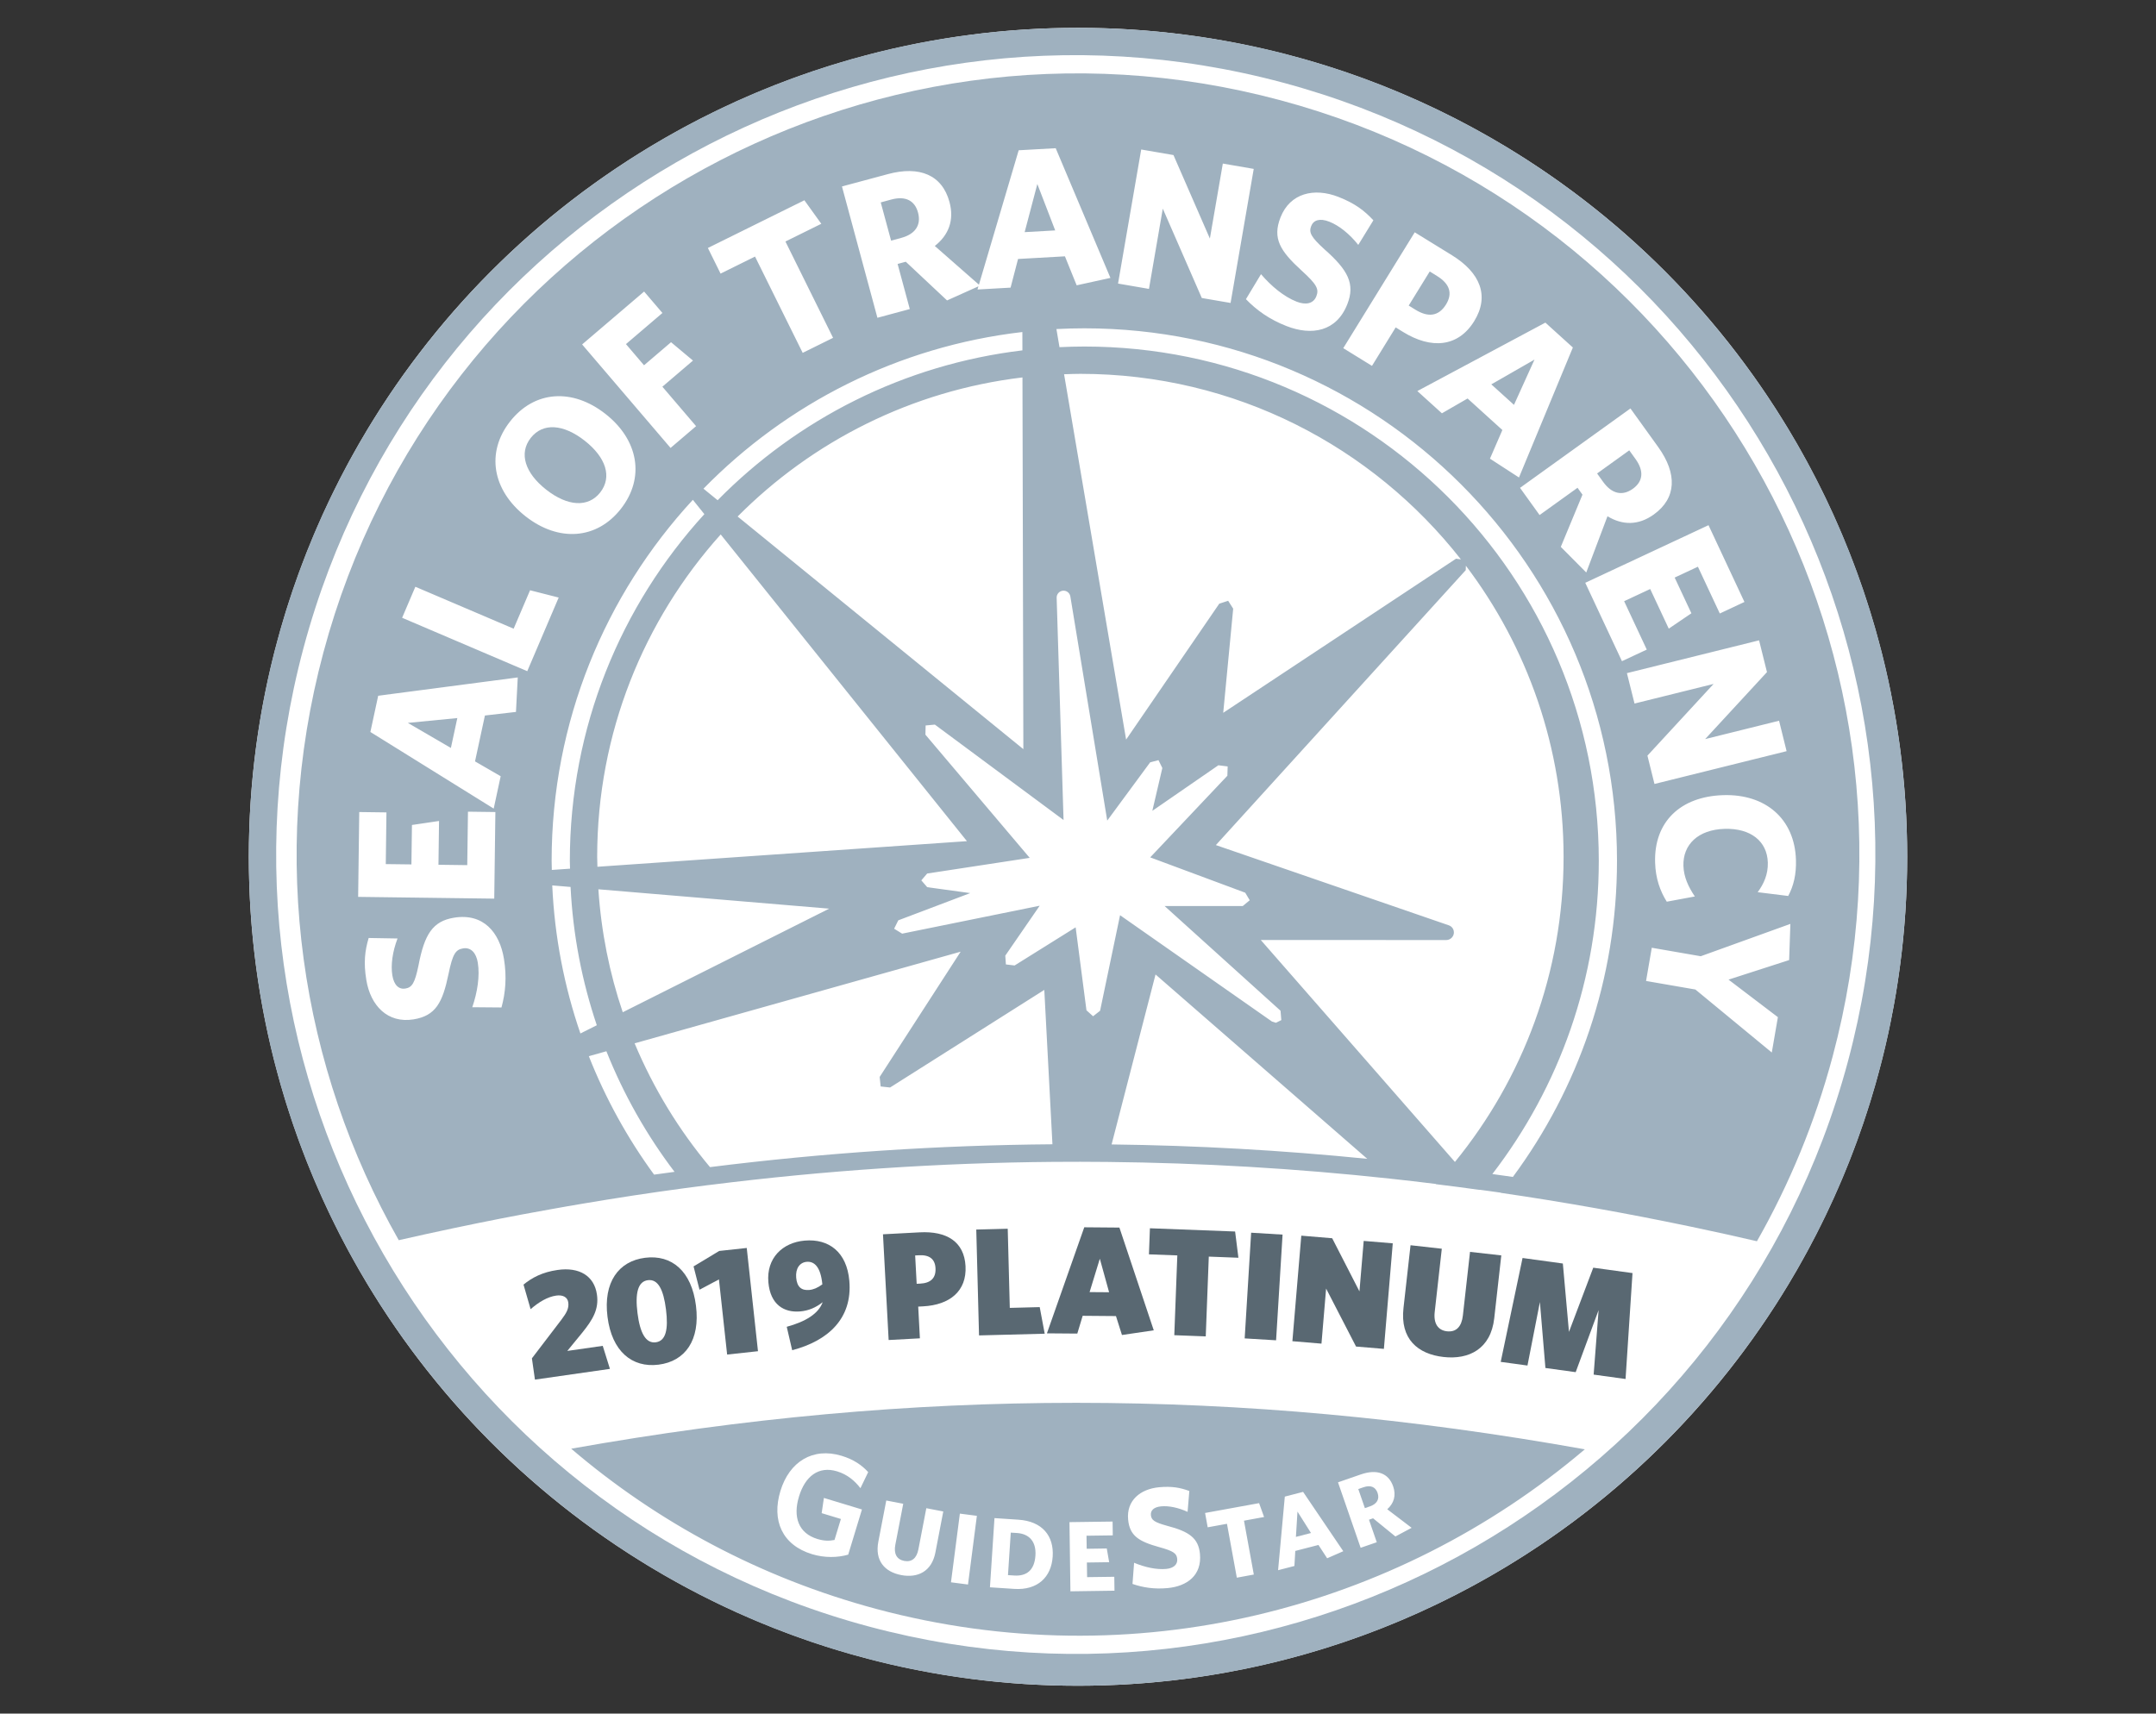
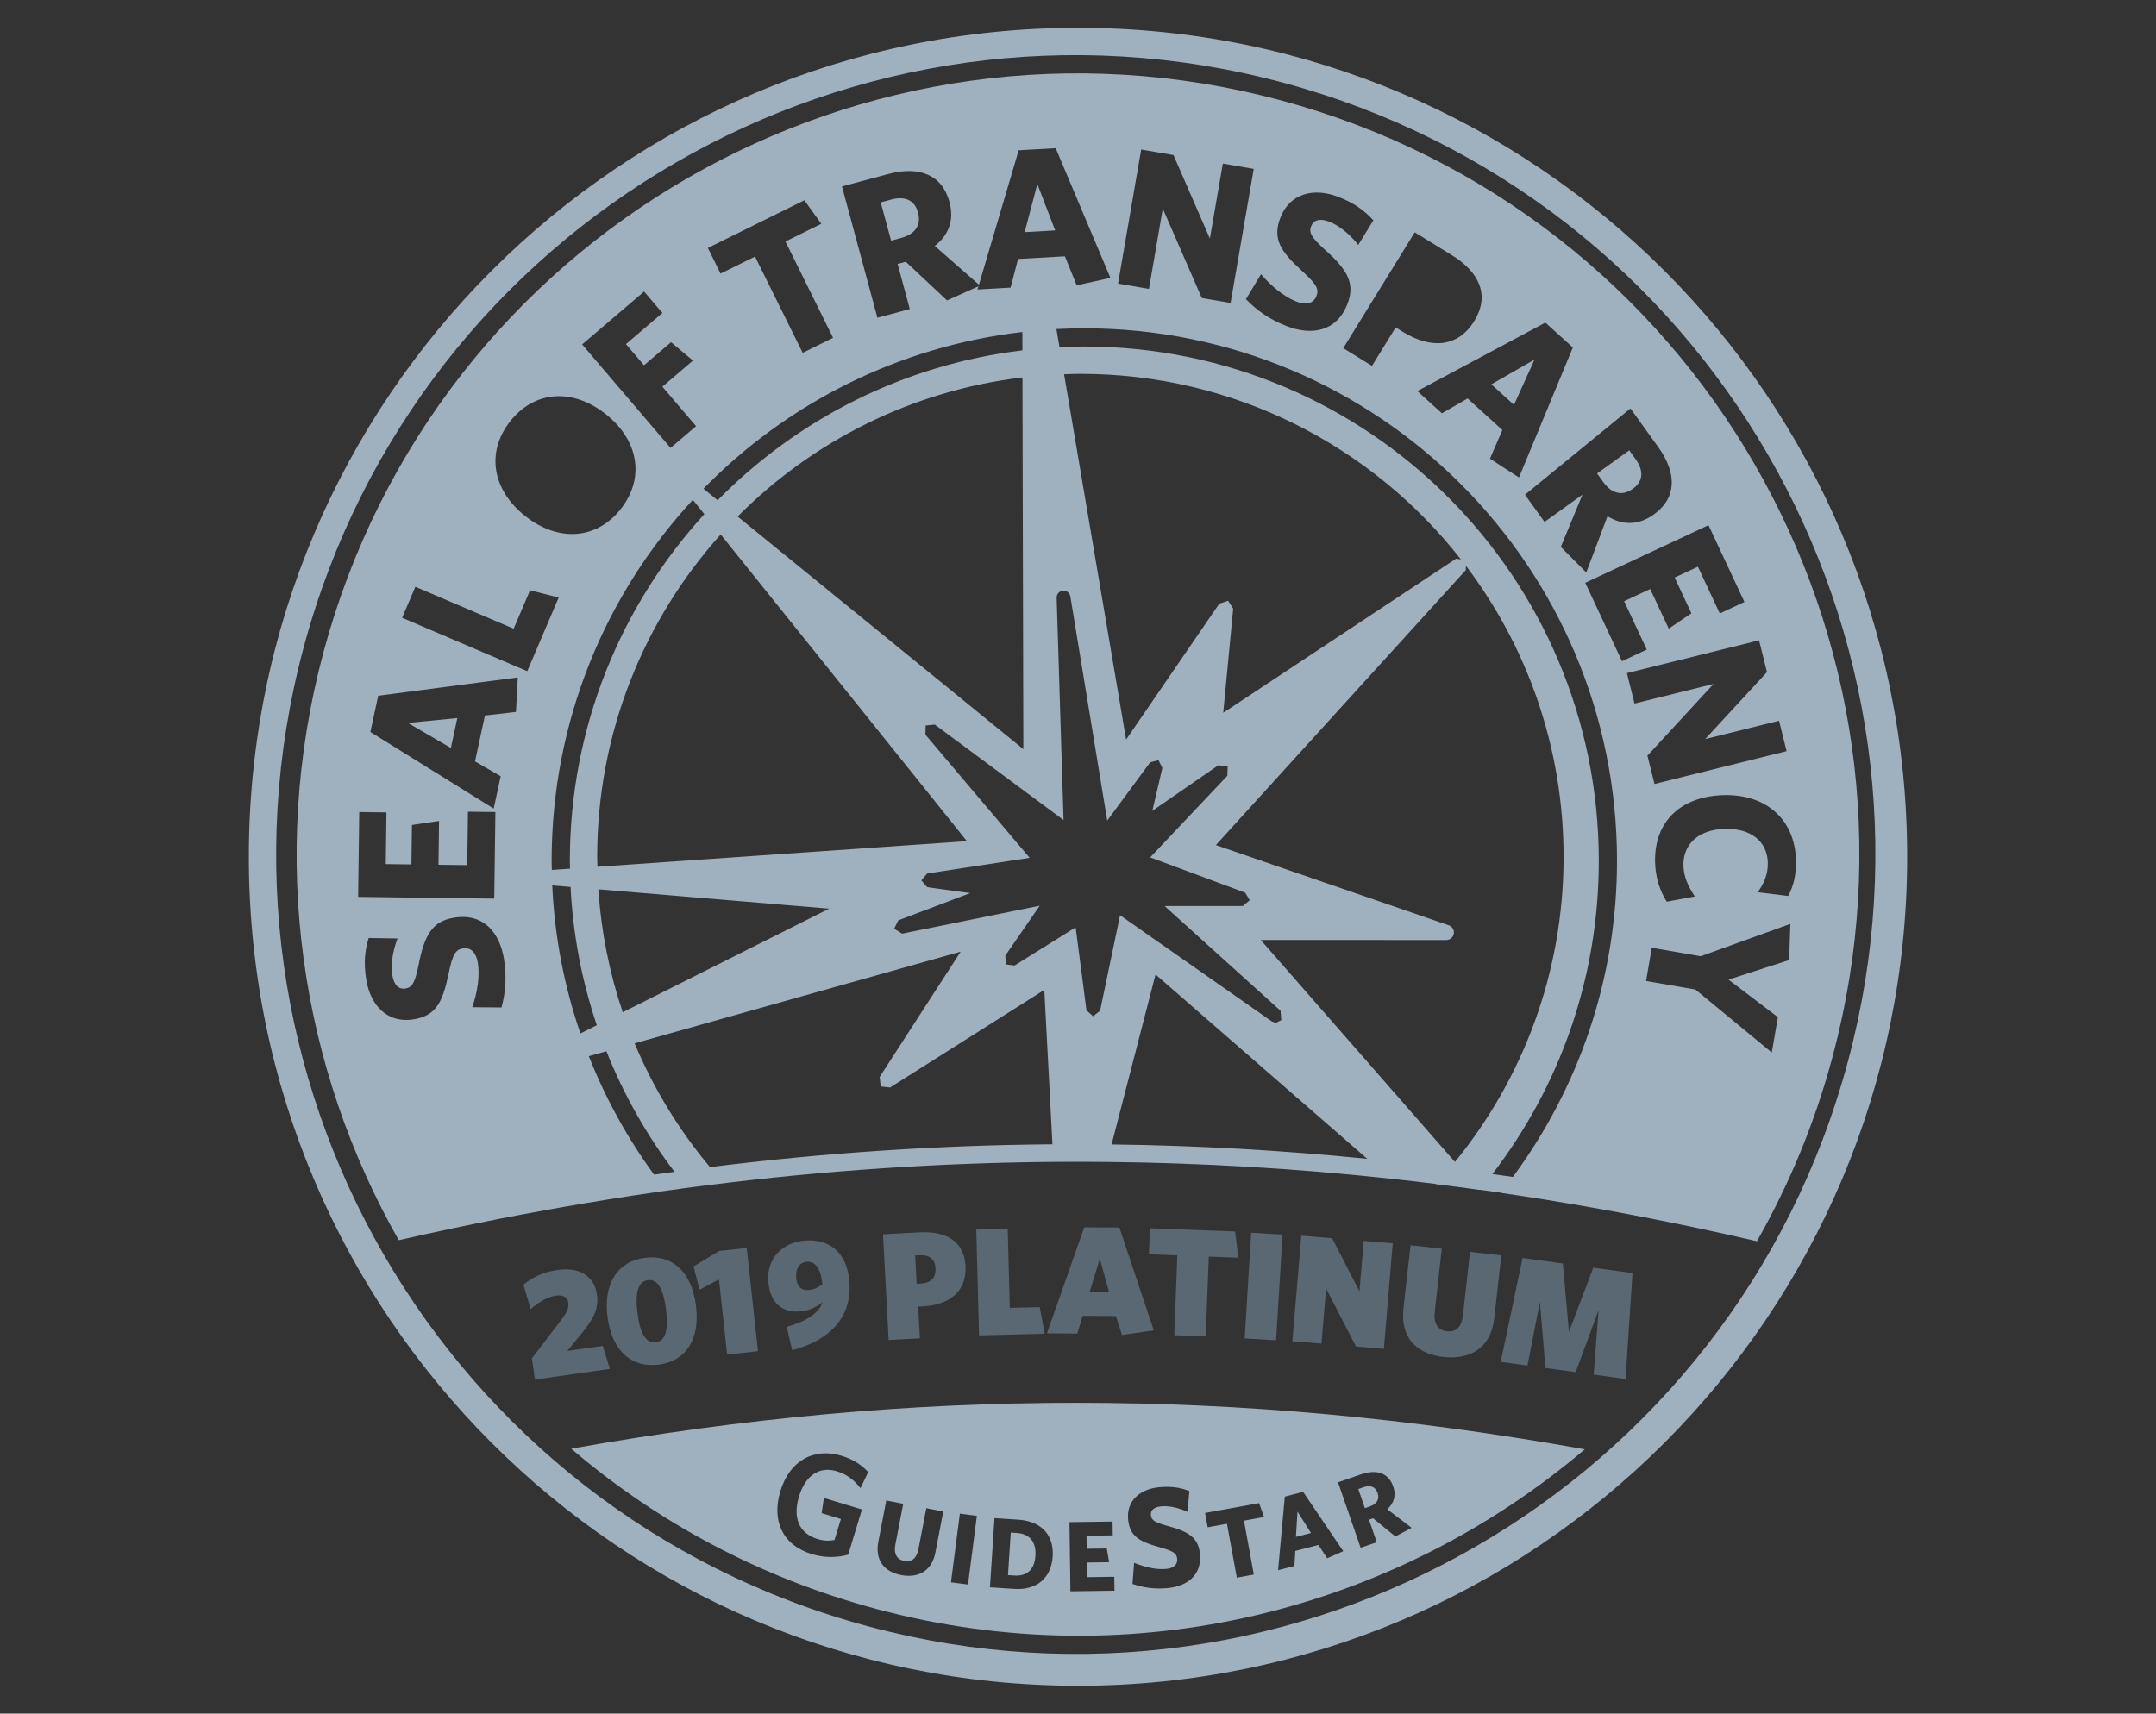
<svg xmlns="http://www.w3.org/2000/svg" id="Layer_1" x="0px" y="0px" width="400px" height="318px" viewBox="-60.756 -67.256 400 318" xml:space="preserve">
  <rect x="-60.756" y="-67.256" width="400" height="318" fill="#333333" stroke="none" />
  <g>
    <g id="white">
-       <circle fill="#FFFFFF" cx="139.244" cy="91.744" r="153.835" />
-     </g>
+       </g>
    <g id="Background">
      <path fill="#9FB1BF" d="M139.244-62.091c-84.963,0-153.835,68.875-153.835,153.835s68.872,153.835,153.835,153.835 s153.835-68.875,153.835-153.835S224.207-62.091,139.244-62.091z M100.445,234.589C21.324,213.385-25.627,132.061-4.435,52.945 C16.773-26.177,98.104-73.13,177.219-51.933C256.34-30.729,303.294,50.597,282.09,129.715 C260.892,208.839,179.573,255.792,100.445,234.589z" />
    </g>
    <g id="GuideStar">
      <g>
        <polygon fill="#9FB1BF" points="179.674,217.958 182.471,217.235 179.964,213.262 " />
        <path fill="#9FB1BF" d="M194.823,209.79c-0.393-1.126-1.309-1.497-2.61-1.046l-0.968,0.333l1.224,3.541l0.933-0.323 C194.703,211.843,195.227,210.954,194.823,209.79z" />
        <path fill="#9FB1BF" d="M127.922,217.235l-1.151-0.072l-0.518,7.888l1.152,0.074c2.271,0.15,3.76-0.951,3.942-3.705 C131.521,218.723,130.098,217.38,127.922,217.235z" />
        <path fill="#9FB1BF" d="M138.899,193.076c-30.914,0-61.621,2.804-93.682,8.514c15.913,13.595,35.035,23.95,56.603,29.736 c47.791,12.8,96.399,0.156,131.45-29.62C200.957,195.914,170.04,193.076,138.899,193.076z M90.898,218.348 c1.226,0.367,2.168,0.379,3.17,0.181l1.186-3.897l-3.566-1.082l0.413-2.823l7.059,2.141l-2.549,8.383 c-1.977,0.566-4.36,0.62-6.707-0.086c-5.577-1.7-7.52-6.292-5.874-11.718c1.655-5.453,6.011-8.162,11.363-6.537 c2.239,0.677,3.775,1.758,4.925,3.024l-1.438,2.984c-1.035-1.345-2.399-2.541-4.335-3.125c-3.439-1.045-5.929,0.922-7.065,4.668 C86.332,214.233,87.356,217.268,90.898,218.348z M112.786,220.853c-0.677,3.516-3.273,4.778-6.33,4.192 c-3.095-0.593-4.931-2.674-4.254-6.208l1.471-7.634l3.146,0.607l-1.467,7.61c-0.313,1.632,0.237,2.722,1.644,2.994 c1.428,0.275,2.32-0.523,2.634-2.131l1.473-7.65l3.145,0.606L112.786,220.853z M118.835,226.795l-3.158-0.412l1.65-12.747 l3.155,0.411L118.835,226.795z M127.411,227.607l-4.504-0.295l0.841-12.841l4.43,0.294c4.464,0.295,6.621,3.028,6.369,6.843 C134.3,225.426,131.744,227.893,127.411,227.607z M137.838,228.057l-0.176-12.838l7.999-0.108l0.036,2.564l-4.874,0.066 l0.035,2.421l3.724-0.057l0.445,2.547l-4.133,0.059l0.04,2.715l5.044-0.066l0.036,2.581L137.838,228.057z M155.869,227.457 c-2.462,0.232-4.579-0.101-6.514-0.769l0.296-3.928c1.976,0.822,4.131,1.312,5.959,1.14c1.297-0.122,2.142-0.767,2.042-1.851 c-0.098-1.031-0.673-1.459-3.333-2.193c-3.786-1.052-5.492-2.093-5.775-5.117c-0.334-3.519,2.237-5.662,5.73-5.995 c2.388-0.225,3.965,0.078,5.626,0.696l-0.326,3.872c-1.728-0.795-3.502-1.156-4.904-1.023c-1.378,0.128-1.983,0.772-1.903,1.619 c0.089,0.93,0.634,1.331,2.993,1.987c4.138,1.073,5.829,2.302,6.11,5.216C162.242,225.087,159.494,227.111,155.869,227.457z M171.862,224.946l-3.151,0.58l-1.828-9.999l-3.578,0.65l-0.483-2.659l10.019-1.826l0.926,2.575l-3.728,0.681L171.862,224.946z M185.47,221.926l-1.616-2.471l-4.296,1.108l-0.164,2.793l-3.029,0.783l1.249-13.659l3.392-0.877l7.455,11.01L185.47,221.926z M194.676,218.949l-2.994,1.03l-4.2-12.148l4.242-1.469c2.941-1.016,5.13-0.271,5.995,2.226c0.584,1.691,0.134,3.131-1.099,4.24 l4.521,3.444l-3.01,1.607l-4.143-3.374l-0.76,0.266L194.676,218.949z" />
      </g>
    </g>
    <g id="Seal_of_transparency">
      <g>
-         <path fill="#9FB1BF" d="M207.525-10.756c1.265-2.055,0.687-3.835-1.684-5.29l-1.341-0.829l-3.9,6.324l1.246,0.771 C204.217-8.323,206.159-8.543,207.525-10.756z" />
-         <path fill="#9FB1BF" d="M40.585,23.617c3.942,3.094,7.777,3.365,10.013,0.517c2.256-2.878,1.065-6.51-2.874-9.604 c-3.942-3.094-7.758-3.391-10.014-0.517C35.478,16.862,36.641,20.524,40.585,23.617z" />
        <polygon fill="#9FB1BF" points="223.938,-0.526 215.924,4.072 220.13,7.879 " />
        <path fill="#9FB1BF" d="M242.189,23.446c1.899-1.364,2.083-3.298,0.506-5.494l-1.177-1.636l-5.967,4.293l1.132,1.575 C238.264,24.381,240.228,24.856,242.189,23.446z" />
-         <path fill="#9FB1BF" d="M176.758-48.665C99.443-69.384,19.967-23.499-0.754,53.82c-10.264,38.301-4.17,77.123,13.979,109.076 c3.366-0.776,6.734-1.499,10.107-2.218c1.473-0.309,2.94-0.62,4.409-0.915c2.767-0.562,5.531-1.111,8.296-1.629 c1.702-0.317,3.398-0.627,5.097-0.93c2.207-0.401,4.423-0.788,6.632-1.156c1.384-0.232,2.771-0.469,4.159-0.686 c3.214-0.519,6.433-1.014,9.646-1.47c2.976-0.425,5.948-0.822,8.925-1.202c0.174-0.016,0.344-0.042,0.518-0.058 c21.271-2.674,42.465-4.093,63.663-4.271c3.319-0.028,6.641-0.022,9.962,0.012c17.478,0.179,34.956,1.198,52.48,3.097 c2.846,0.303,5.691,0.642,8.54,0.993c-0.011,0.017-0.019,0.024-0.029,0.038c2.715,0.333,5.431,0.679,8.146,1.063 c0.005-0.01,0.011-0.018,0.017-0.023c1.302,0.179,2.604,0.341,3.906,0.537c-0.012,0.009-0.018,0.015-0.022,0.03 c11.701,1.704,23.414,3.795,35.112,6.244c0.392,0.086,0.781,0.166,1.171,0.246c3.75,0.791,7.5,1.62,11.244,2.493 c5.993-10.534,10.756-21.992,14.035-34.244C299.958,51.526,254.076-27.945,176.758-48.665z M246.888,15.701 c3.566,4.959,3.399,9.493-0.818,12.523c-2.849,2.05-5.803,2.014-8.591,0.324l-3.939,10.438l-4.723-4.754l4.022-9.691 l-0.918-1.276l-7.039,5.06l-3.628-5.046L241.74,8.545L246.888,15.701z M231.055-2.767l-9.998,24.122l-5.384-3.492l2.304-5.317 l-6.454-5.851l-4.763,2.75l-4.558-4.128l23.753-12.702L231.055-2.767z M208.635-19.881c5.233,3.234,7.002,7.546,4.117,12.222 c-2.998,4.86-7.995,5.219-13.197,2.008l-1.372-0.846l-4.397,7.14l-5.329-3.287l13.26-21.501L208.635-19.881z M179.812-11.271 c1.67,0.652,3.111,0.394,3.653-1.009c0.526-1.327,0.081-2.205-2.732-4.76c-3.997-3.646-5.444-5.983-3.922-9.865 c1.771-4.536,6.263-5.567,10.758-3.806c3.065,1.199,4.823,2.552,6.475,4.338l-2.802,4.564c-1.634-2.058-3.584-3.606-5.39-4.313 c-1.772-0.69-2.918-0.276-3.344,0.812c-0.468,1.197-0.047,2.029,2.439,4.302c4.418,3.887,5.736,6.444,4.268,10.193 c-1.997,5.113-6.627,5.891-11.295,4.067c-3.171-1.238-5.563-2.959-7.52-4.986l2.796-4.64 C175.116-14.129,177.46-12.191,179.812-11.271z M150.97-39.512l5.986,1.032l6.754,15.494l2.404-13.917l5.734,0.991l-4.296,24.876 l-5.339-0.917l-7.238-16.584l-2.565,14.894l-5.736-0.99L150.97-39.512z M103.962-34.942c5.895-1.595,10.085,0.16,11.438,5.172 c0.915,3.393-0.159,6.142-2.724,8.16l8.188,7.183l7.374-24.941l6.869-0.385l10.153,24.07l-6.264,1.375l-2.177-5.379l-8.699,0.491 l-1.385,5.318l-6.14,0.347l0.177-0.589l-5.823,2.617l-7.656-7.182l-1.517,0.413l2.26,8.37l-6.006,1.619l-6.578-24.372 L103.962-34.942z M50.083,93.597c-0.011-0.61-0.046-1.214-0.046-1.824c0-23.001,8.674-43.977,22.918-59.846l45.682,56.917 L50.083,93.597z M93.084,101.369l-38.301,19.225c-2.455-7.233-3.994-14.884-4.523-22.819L93.084,101.369z M129.105,71.771 L76.095,28.598c13.863-13.954,32.286-23.352,52.845-25.811L129.105,71.771z M88.479-30.091l3.14,4.365l-6.655,3.289l8.84,17.876 l-5.639,2.787l-8.842-17.868l-6.393,3.162l-2.353-4.758L88.479-30.091z M128.923-5.64l0.008,3.403 c-22.035,2.647-41.759,12.781-56.544,27.811l-2.629-2.142C85.183,7.659,105.836-2.962,128.923-5.64z M58.746-13.153l3.397,3.979 l-6.765,5.776l3.352,3.929l5.012-4.281l4.071,3.409l-5.678,4.849l6.253,7.322l-4.735,4.042L47.245-3.337L58.746-13.153z M33.876,10.961c4.515-5.755,11.572-6.214,17.699-1.402c6.125,4.812,7.389,11.846,2.851,17.628 c-4.469,5.695-11.552,6.185-17.677,1.373C30.596,23.729,29.361,16.713,33.876,10.961z M5.895,83.441l5.045,0.066l-0.123,9.593 l4.757,0.059l0.098-7.317l5.026-0.744l-0.106,8.126l5.341,0.07l0.131-9.921l5.088,0.066l-0.211,16.071L5.69,99.184L5.895,83.441z M32.283,119.708l-5.417-0.046c0.954-2.792,1.43-5.796,1.022-8.282c-0.291-1.771-1.248-2.88-2.727-2.636 c-1.41,0.229-1.943,1.059-2.709,4.777c-1.102,5.294-2.373,7.729-6.489,8.398c-4.806,0.778-7.983-2.557-8.758-7.325 c-0.533-3.249-0.256-5.44,0.437-7.78l5.355,0.092c-0.935,2.448-1.274,4.919-0.965,6.831c0.305,1.877,1.251,2.649,2.406,2.463 c1.259-0.209,1.767-0.999,2.45-4.295c1.101-5.775,2.631-8.216,6.599-8.858c5.418-0.881,8.452,2.701,9.256,7.648 C33.29,114.059,33.026,116.993,32.283,119.708z M34.97,64.861l-5.76,0.667l-1.837,8.513l4.76,2.752l-1.293,6.009L7.96,68.582 l1.449-6.723l25.894-3.397L34.97,64.861z M37.066,57.3l-23.217-9.911l2.456-5.755l18.235,7.782l3.045-7.132l5.311,1.352 L37.066,57.3z M41.588,92.501c0-25.859,9.945-49.392,26.202-67.003l2.135,2.661C54.427,45.126,44.965,67.707,44.965,92.501 c0,0.485,0.027,0.967,0.035,1.451l-3.378,0.234C41.613,93.621,41.588,93.062,41.588,92.501z M46.927,124.533 c-2.981-8.674-4.792-17.894-5.225-27.477l3.398,0.287c0.443,8.938,2.131,17.54,4.868,25.664L46.927,124.533z M60.595,150.729 c-4.923-6.732-8.997-14.114-12.107-21.981l3.259-0.915c3.21,8.054,7.481,15.58,12.643,22.379 C63.123,150.384,61.859,150.544,60.595,150.729z M70.969,149.334c-5.75-6.857-10.479-14.596-13.986-22.971l60.491-17.009 l-15.027,23.246l0.185,1.767l1.744,0.192l28.616-18.112l1.51,28.65C113.357,145.265,92.199,146.671,70.969,149.334z M143.34,120.32l-1.298,1.018l-1.228-1.105l-2.006-15.397l-11.327,7.078l-1.614-0.194l-0.114-1.63l6.383-9.266l-25.519,5.184 l-1.487-0.915l0.771-1.557l13.349-5.054l-7.977-1.096l-1.099-1.267l1.084-1.269l19.025-2.908l-19.347-22.858l0.038-1.71 l1.712-0.16l23.876,17.707l-1.28-41.247c-0.016-0.676,0.485-1.239,1.158-1.311c0.678-0.061,1.268,0.401,1.384,1.067l6.843,41.599 l7.959-10.808l1.547-0.411l0.718,1.457l-1.858,7.951l12.255-8.457l1.723,0.217l-0.057,1.729l-14.315,15.146l17.626,6.555 l0.838,1.404l-1.291,1.07h-14.505l21.51,19.431l0.147,1.742l-1.007,0.495l-0.729-0.234l-28.182-19.729L143.34,120.32z M167.102,44.235l-1.649,0.538L148.17,69.997l-11.509-67.8c1.007-0.033,2.013-0.076,3.023-0.076 c28.681,0,54.188,13.48,70.6,34.433l-0.904-0.13l-43.193,28.601l1.848-19.323L167.102,44.235z M145.478,145.126l8.151-31.543 l39.282,34.214C177.073,146.205,161.273,145.314,145.478,145.126z M209.175,148.375l-36.022-41.191l34.397,0.012 c0.701,0,1.294-0.502,1.413-1.182c0.111-0.677-0.267-1.341-0.951-1.562l-43.188-14.88l46.36-51.023l0.022-0.82 c11.373,15.023,18.127,33.746,18.127,54.046C229.333,113.248,221.766,132.938,209.175,148.375z M219.925,151.156 c-1.269-0.188-2.538-0.351-3.807-0.536c12.38-16.101,19.747-36.248,19.747-58.121c0-52.715-42.731-95.446-95.444-95.446 c-1.547,0-3.082,0.045-4.612,0.116l-0.569-3.36c1.717-0.09,3.447-0.137,5.182-0.137c54.579,0,98.822,44.247,98.822,98.825 C239.243,114.473,232.055,134.748,219.925,151.156z M233.355,40.898l22.866-10.691l6.666,14.246l-4.571,2.143l-4.062-8.683 l-4.312,2.015l3.103,6.627l-4.199,2.851l-3.443-7.355l-4.836,2.262l4.201,8.982l-4.606,2.149L233.355,40.898z M241.084,57.663 l24.519-6.087l1.466,5.896l-11.47,12.429l13.712-3.404l1.399,5.647l-24.512,6.087l-1.308-5.258l12.274-13.306l-14.668,3.639 L241.084,57.663z M271.181,110.912l-11.245,3.629l9.158,6.966l-1.132,6.559l-14.175-11.69l-9.152-1.586l1.062-6.165l9.083,1.575 l16.631-6.002L271.181,110.912z M271.008,99.016l-5.661-0.701c1.127-1.535,1.95-3.321,1.878-5.519 c-0.123-3.952-3.196-6.382-8.029-6.235c-4.901,0.152-7.747,2.914-7.628,6.865c0.066,2.051,0.89,3.854,2.119,5.684l-5.208,0.968 c-1.235-1.973-2.075-4.297-2.164-7.26c-0.234-7.537,4.677-12.27,12.65-12.513c7.828-0.24,13.244,4.388,13.479,11.999 C272.532,94.978,272.01,97.152,271.008,99.016z" />
+         <path fill="#9FB1BF" d="M176.758-48.665C99.443-69.384,19.967-23.499-0.754,53.82c-10.264,38.301-4.17,77.123,13.979,109.076 c3.366-0.776,6.734-1.499,10.107-2.218c1.473-0.309,2.94-0.62,4.409-0.915c2.767-0.562,5.531-1.111,8.296-1.629 c1.702-0.317,3.398-0.627,5.097-0.93c2.207-0.401,4.423-0.788,6.632-1.156c1.384-0.232,2.771-0.469,4.159-0.686 c3.214-0.519,6.433-1.014,9.646-1.47c2.976-0.425,5.948-0.822,8.925-1.202c0.174-0.016,0.344-0.042,0.518-0.058 c21.271-2.674,42.465-4.093,63.663-4.271c3.319-0.028,6.641-0.022,9.962,0.012c17.478,0.179,34.956,1.198,52.48,3.097 c2.846,0.303,5.691,0.642,8.54,0.993c-0.011,0.017-0.019,0.024-0.029,0.038c2.715,0.333,5.431,0.679,8.146,1.063 c0.005-0.01,0.011-0.018,0.017-0.023c1.302,0.179,2.604,0.341,3.906,0.537c-0.012,0.009-0.018,0.015-0.022,0.03 c11.701,1.704,23.414,3.795,35.112,6.244c0.392,0.086,0.781,0.166,1.171,0.246c3.75,0.791,7.5,1.62,11.244,2.493 c5.993-10.534,10.756-21.992,14.035-34.244C299.958,51.526,254.076-27.945,176.758-48.665z M246.888,15.701 c3.566,4.959,3.399,9.493-0.818,12.523c-2.849,2.05-5.803,2.014-8.591,0.324l-3.939,10.438l-4.723-4.754l4.022-9.691 l-7.039,5.06l-3.628-5.046L241.74,8.545L246.888,15.701z M231.055-2.767l-9.998,24.122l-5.384-3.492l2.304-5.317 l-6.454-5.851l-4.763,2.75l-4.558-4.128l23.753-12.702L231.055-2.767z M208.635-19.881c5.233,3.234,7.002,7.546,4.117,12.222 c-2.998,4.86-7.995,5.219-13.197,2.008l-1.372-0.846l-4.397,7.14l-5.329-3.287l13.26-21.501L208.635-19.881z M179.812-11.271 c1.67,0.652,3.111,0.394,3.653-1.009c0.526-1.327,0.081-2.205-2.732-4.76c-3.997-3.646-5.444-5.983-3.922-9.865 c1.771-4.536,6.263-5.567,10.758-3.806c3.065,1.199,4.823,2.552,6.475,4.338l-2.802,4.564c-1.634-2.058-3.584-3.606-5.39-4.313 c-1.772-0.69-2.918-0.276-3.344,0.812c-0.468,1.197-0.047,2.029,2.439,4.302c4.418,3.887,5.736,6.444,4.268,10.193 c-1.997,5.113-6.627,5.891-11.295,4.067c-3.171-1.238-5.563-2.959-7.52-4.986l2.796-4.64 C175.116-14.129,177.46-12.191,179.812-11.271z M150.97-39.512l5.986,1.032l6.754,15.494l2.404-13.917l5.734,0.991l-4.296,24.876 l-5.339-0.917l-7.238-16.584l-2.565,14.894l-5.736-0.99L150.97-39.512z M103.962-34.942c5.895-1.595,10.085,0.16,11.438,5.172 c0.915,3.393-0.159,6.142-2.724,8.16l8.188,7.183l7.374-24.941l6.869-0.385l10.153,24.07l-6.264,1.375l-2.177-5.379l-8.699,0.491 l-1.385,5.318l-6.14,0.347l0.177-0.589l-5.823,2.617l-7.656-7.182l-1.517,0.413l2.26,8.37l-6.006,1.619l-6.578-24.372 L103.962-34.942z M50.083,93.597c-0.011-0.61-0.046-1.214-0.046-1.824c0-23.001,8.674-43.977,22.918-59.846l45.682,56.917 L50.083,93.597z M93.084,101.369l-38.301,19.225c-2.455-7.233-3.994-14.884-4.523-22.819L93.084,101.369z M129.105,71.771 L76.095,28.598c13.863-13.954,32.286-23.352,52.845-25.811L129.105,71.771z M88.479-30.091l3.14,4.365l-6.655,3.289l8.84,17.876 l-5.639,2.787l-8.842-17.868l-6.393,3.162l-2.353-4.758L88.479-30.091z M128.923-5.64l0.008,3.403 c-22.035,2.647-41.759,12.781-56.544,27.811l-2.629-2.142C85.183,7.659,105.836-2.962,128.923-5.64z M58.746-13.153l3.397,3.979 l-6.765,5.776l3.352,3.929l5.012-4.281l4.071,3.409l-5.678,4.849l6.253,7.322l-4.735,4.042L47.245-3.337L58.746-13.153z M33.876,10.961c4.515-5.755,11.572-6.214,17.699-1.402c6.125,4.812,7.389,11.846,2.851,17.628 c-4.469,5.695-11.552,6.185-17.677,1.373C30.596,23.729,29.361,16.713,33.876,10.961z M5.895,83.441l5.045,0.066l-0.123,9.593 l4.757,0.059l0.098-7.317l5.026-0.744l-0.106,8.126l5.341,0.07l0.131-9.921l5.088,0.066l-0.211,16.071L5.69,99.184L5.895,83.441z M32.283,119.708l-5.417-0.046c0.954-2.792,1.43-5.796,1.022-8.282c-0.291-1.771-1.248-2.88-2.727-2.636 c-1.41,0.229-1.943,1.059-2.709,4.777c-1.102,5.294-2.373,7.729-6.489,8.398c-4.806,0.778-7.983-2.557-8.758-7.325 c-0.533-3.249-0.256-5.44,0.437-7.78l5.355,0.092c-0.935,2.448-1.274,4.919-0.965,6.831c0.305,1.877,1.251,2.649,2.406,2.463 c1.259-0.209,1.767-0.999,2.45-4.295c1.101-5.775,2.631-8.216,6.599-8.858c5.418-0.881,8.452,2.701,9.256,7.648 C33.29,114.059,33.026,116.993,32.283,119.708z M34.97,64.861l-5.76,0.667l-1.837,8.513l4.76,2.752l-1.293,6.009L7.96,68.582 l1.449-6.723l25.894-3.397L34.97,64.861z M37.066,57.3l-23.217-9.911l2.456-5.755l18.235,7.782l3.045-7.132l5.311,1.352 L37.066,57.3z M41.588,92.501c0-25.859,9.945-49.392,26.202-67.003l2.135,2.661C54.427,45.126,44.965,67.707,44.965,92.501 c0,0.485,0.027,0.967,0.035,1.451l-3.378,0.234C41.613,93.621,41.588,93.062,41.588,92.501z M46.927,124.533 c-2.981-8.674-4.792-17.894-5.225-27.477l3.398,0.287c0.443,8.938,2.131,17.54,4.868,25.664L46.927,124.533z M60.595,150.729 c-4.923-6.732-8.997-14.114-12.107-21.981l3.259-0.915c3.21,8.054,7.481,15.58,12.643,22.379 C63.123,150.384,61.859,150.544,60.595,150.729z M70.969,149.334c-5.75-6.857-10.479-14.596-13.986-22.971l60.491-17.009 l-15.027,23.246l0.185,1.767l1.744,0.192l28.616-18.112l1.51,28.65C113.357,145.265,92.199,146.671,70.969,149.334z M143.34,120.32l-1.298,1.018l-1.228-1.105l-2.006-15.397l-11.327,7.078l-1.614-0.194l-0.114-1.63l6.383-9.266l-25.519,5.184 l-1.487-0.915l0.771-1.557l13.349-5.054l-7.977-1.096l-1.099-1.267l1.084-1.269l19.025-2.908l-19.347-22.858l0.038-1.71 l1.712-0.16l23.876,17.707l-1.28-41.247c-0.016-0.676,0.485-1.239,1.158-1.311c0.678-0.061,1.268,0.401,1.384,1.067l6.843,41.599 l7.959-10.808l1.547-0.411l0.718,1.457l-1.858,7.951l12.255-8.457l1.723,0.217l-0.057,1.729l-14.315,15.146l17.626,6.555 l0.838,1.404l-1.291,1.07h-14.505l21.51,19.431l0.147,1.742l-1.007,0.495l-0.729-0.234l-28.182-19.729L143.34,120.32z M167.102,44.235l-1.649,0.538L148.17,69.997l-11.509-67.8c1.007-0.033,2.013-0.076,3.023-0.076 c28.681,0,54.188,13.48,70.6,34.433l-0.904-0.13l-43.193,28.601l1.848-19.323L167.102,44.235z M145.478,145.126l8.151-31.543 l39.282,34.214C177.073,146.205,161.273,145.314,145.478,145.126z M209.175,148.375l-36.022-41.191l34.397,0.012 c0.701,0,1.294-0.502,1.413-1.182c0.111-0.677-0.267-1.341-0.951-1.562l-43.188-14.88l46.36-51.023l0.022-0.82 c11.373,15.023,18.127,33.746,18.127,54.046C229.333,113.248,221.766,132.938,209.175,148.375z M219.925,151.156 c-1.269-0.188-2.538-0.351-3.807-0.536c12.38-16.101,19.747-36.248,19.747-58.121c0-52.715-42.731-95.446-95.444-95.446 c-1.547,0-3.082,0.045-4.612,0.116l-0.569-3.36c1.717-0.09,3.447-0.137,5.182-0.137c54.579,0,98.822,44.247,98.822,98.825 C239.243,114.473,232.055,134.748,219.925,151.156z M233.355,40.898l22.866-10.691l6.666,14.246l-4.571,2.143l-4.062-8.683 l-4.312,2.015l3.103,6.627l-4.199,2.851l-3.443-7.355l-4.836,2.262l4.201,8.982l-4.606,2.149L233.355,40.898z M241.084,57.663 l24.519-6.087l1.466,5.896l-11.47,12.429l13.712-3.404l1.399,5.647l-24.512,6.087l-1.308-5.258l12.274-13.306l-14.668,3.639 L241.084,57.663z M271.181,110.912l-11.245,3.629l9.158,6.966l-1.132,6.559l-14.175-11.69l-9.152-1.586l1.062-6.165l9.083,1.575 l16.631-6.002L271.181,110.912z M271.008,99.016l-5.661-0.701c1.127-1.535,1.95-3.321,1.878-5.519 c-0.123-3.952-3.196-6.382-8.029-6.235c-4.901,0.152-7.747,2.914-7.628,6.865c0.066,2.051,0.89,3.854,2.119,5.684l-5.208,0.968 c-1.235-1.973-2.075-4.297-2.164-7.26c-0.234-7.537,4.677-12.27,12.65-12.513c7.828-0.24,13.244,4.388,13.479,11.999 C272.532,94.978,272.01,97.152,271.008,99.016z" />
        <polygon fill="#9FB1BF" points="131.7,-33.107 129.347,-24.176 135.014,-24.496 " />
        <path fill="#9FB1BF" d="M106.438-23.105c2.611-0.703,3.753-2.378,3.126-4.703c-0.61-2.265-2.36-3.122-4.973-2.416l-1.943,0.53 l1.918,7.093L106.438-23.105z" />
        <polygon fill="#9FB1BF" points="24.091,66 14.911,66.898 22.897,71.547 " />
      </g>
    </g>
    <g id="Level">
      <g>
        <g>
          <path fill="#596872" d="M38.492,188.77l-0.563-3.951l5.478-7.177c0.917-1.225,1.43-2.075,1.267-3.205 c-0.136-0.957-0.985-1.441-2.253-1.259c-1.581,0.229-3.198,1.181-4.734,2.521l-1.317-4.561c1.573-1.29,3.499-2.315,6.319-2.719 c4.034-0.58,6.809,1.096,7.304,4.563c0.394,2.739-0.772,4.664-2.778,7.141l-2.721,3.321l6.576-0.941l1.334,4.273L38.492,188.77z " />
          <path fill="#596872" d="M61.426,185.996c-4.917,0.618-8.666-2.469-9.473-8.881c-0.81-6.411,2.055-10.335,6.968-10.955 c4.946-0.626,8.638,2.471,9.444,8.887C69.176,181.461,66.37,185.372,61.426,185.996z M59.448,170.316 c-1.866,0.236-2.393,2.429-1.931,6.101c0.464,3.671,1.518,5.662,3.384,5.429c1.895-0.24,2.364-2.424,1.903-6.097 C62.34,172.074,61.339,170.077,59.448,170.316z" />
          <path fill="#596872" d="M74.148,184.118l-1.52-13.944l-3.605,1.912l-1.104-4.326l4.764-2.868l5.103-0.554l2.085,19.16 L74.148,184.118z" />
          <path fill="#596872" d="M91.876,174.402c-1.311,1.029-2.639,1.575-4.171,1.712c-2.979,0.259-5.54-1.232-5.905-5.404 c-0.391-4.458,2.591-7.376,6.731-7.739c4.515-0.391,7.826,2.149,8.288,7.46c0.614,7.038-4,11.16-10.604,12.88l-1.008-4.345 C88.757,177.993,91.087,176.534,91.876,174.402z M91.814,171.093c-0.315-3.291-1.52-4.305-2.908-4.183 c-1.277,0.113-2.096,1.217-1.947,2.946c0.151,1.732,0.981,2.404,2.431,2.276C90.156,172.066,90.928,171.741,91.814,171.093z" />
          <path fill="#596872" d="M110.509,175.173l-0.91,0.049l0.313,5.886l-5.798,0.313l-1.052-19.62l6.799-0.361 c5.059-0.271,8.275,1.752,8.517,6.274C118.623,172.346,115.453,174.91,110.509,175.173z M109.744,165.692l-0.712,0.036 l0.281,5.258l0.652-0.032c1.935-0.1,2.94-1.011,2.841-2.861C112.718,166.389,111.675,165.59,109.744,165.692z" />
          <path fill="#596872" d="M120.882,180.567l-0.512-19.646l5.837-0.15l0.383,14.688l5.551-0.145l0.926,4.936L120.882,180.567z" />
          <path fill="#596872" d="M140.405,160.501l6.521,0.054l6.374,19.067l-5.9,0.869l-1.113-3.512l-6.176-0.051l-0.997,3.3 l-5.636-0.044L140.405,160.501z M141.396,172.528l3.616,0.027l-1.719-6.221L141.396,172.528z" />
          <path fill="#596872" d="M163.51,165.943l-0.565,14.805l-5.836-0.221l0.562-14.807l-5.265-0.197l0.181-4.84l15.806,0.602 l0.612,4.869L163.51,165.943z" />
          <path fill="#596872" d="M170.168,181.121l1.2-19.615l5.829,0.355l-1.202,19.613L170.168,181.121z" />
          <path fill="#596872" d="M190.829,182.633l-5.553-10.759l-0.86,10.219l-5.396-0.451l1.652-19.586l5.731,0.479l5.058,9.86 l0.789-9.364l5.392,0.449l-1.646,19.586L190.829,182.633z" />
          <path fill="#596872" d="M207.065,184.571c-4.782-0.536-8.082-3.342-7.434-9.083l1.308-11.656l5.8,0.648l-1.315,11.742 c-0.242,2.153,0.623,3.394,2.262,3.58c1.755,0.199,2.737-0.893,2.965-2.934l1.325-11.803l5.801,0.652l-1.308,11.662 C215.831,183.066,211.792,185.104,207.065,184.571z" />
          <path fill="#596872" d="M234.91,187.841l0.921-11.974l-4.253,11.518l-5.615-0.774l-1.023-12.238l-2.307,11.783l-4.963-0.679 l4.051-19.28l7.476,1.027l1.135,12.688l4.507-11.913l7.281,1l-1.289,19.655L234.91,187.841z" />
        </g>
      </g>
    </g>
    <g id="Layer_6"> </g>
  </g>
</svg>